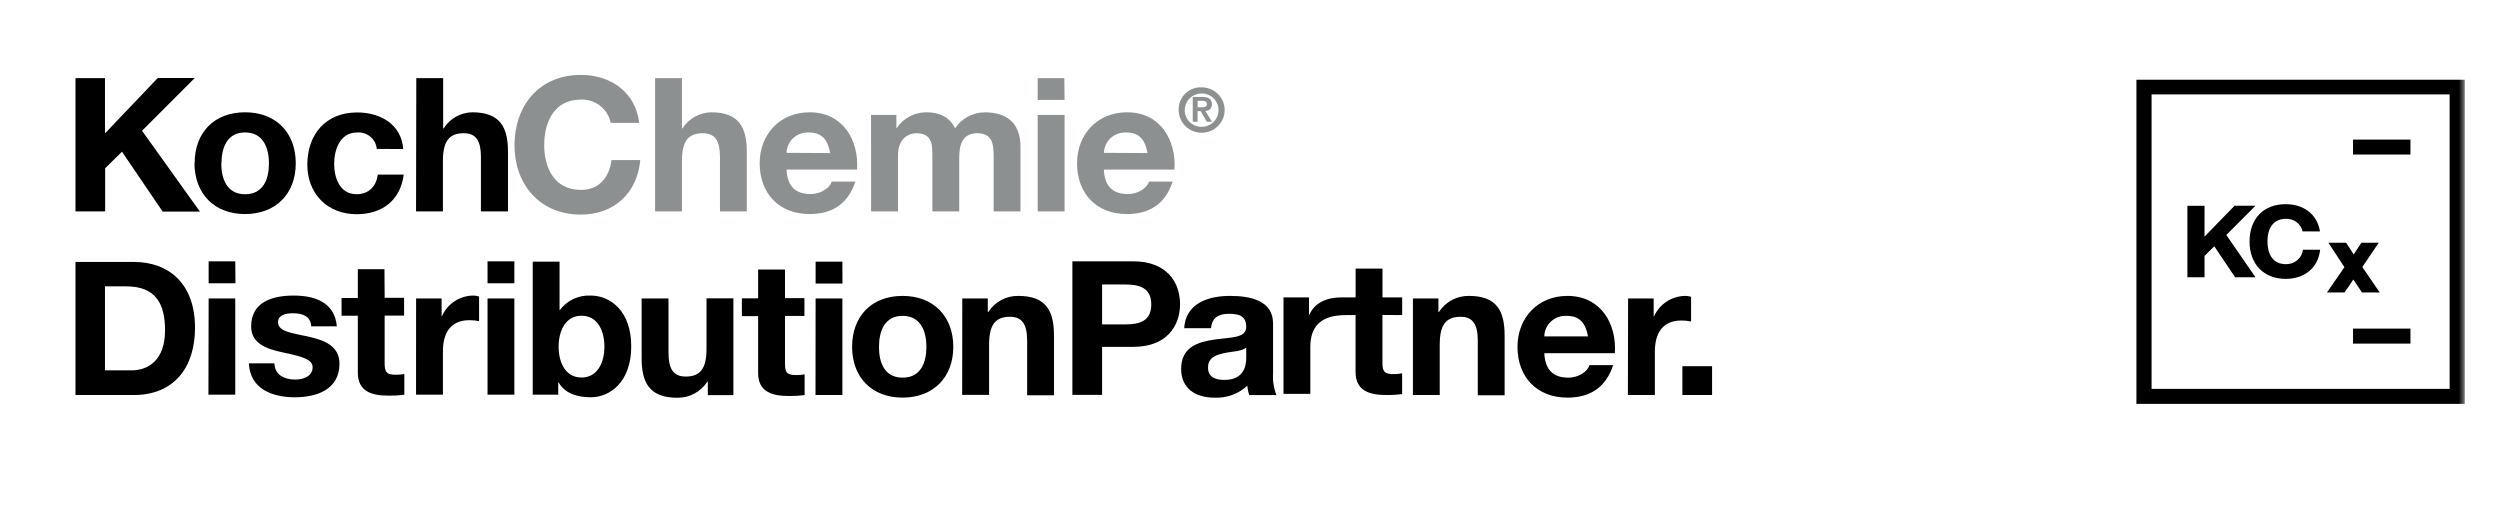
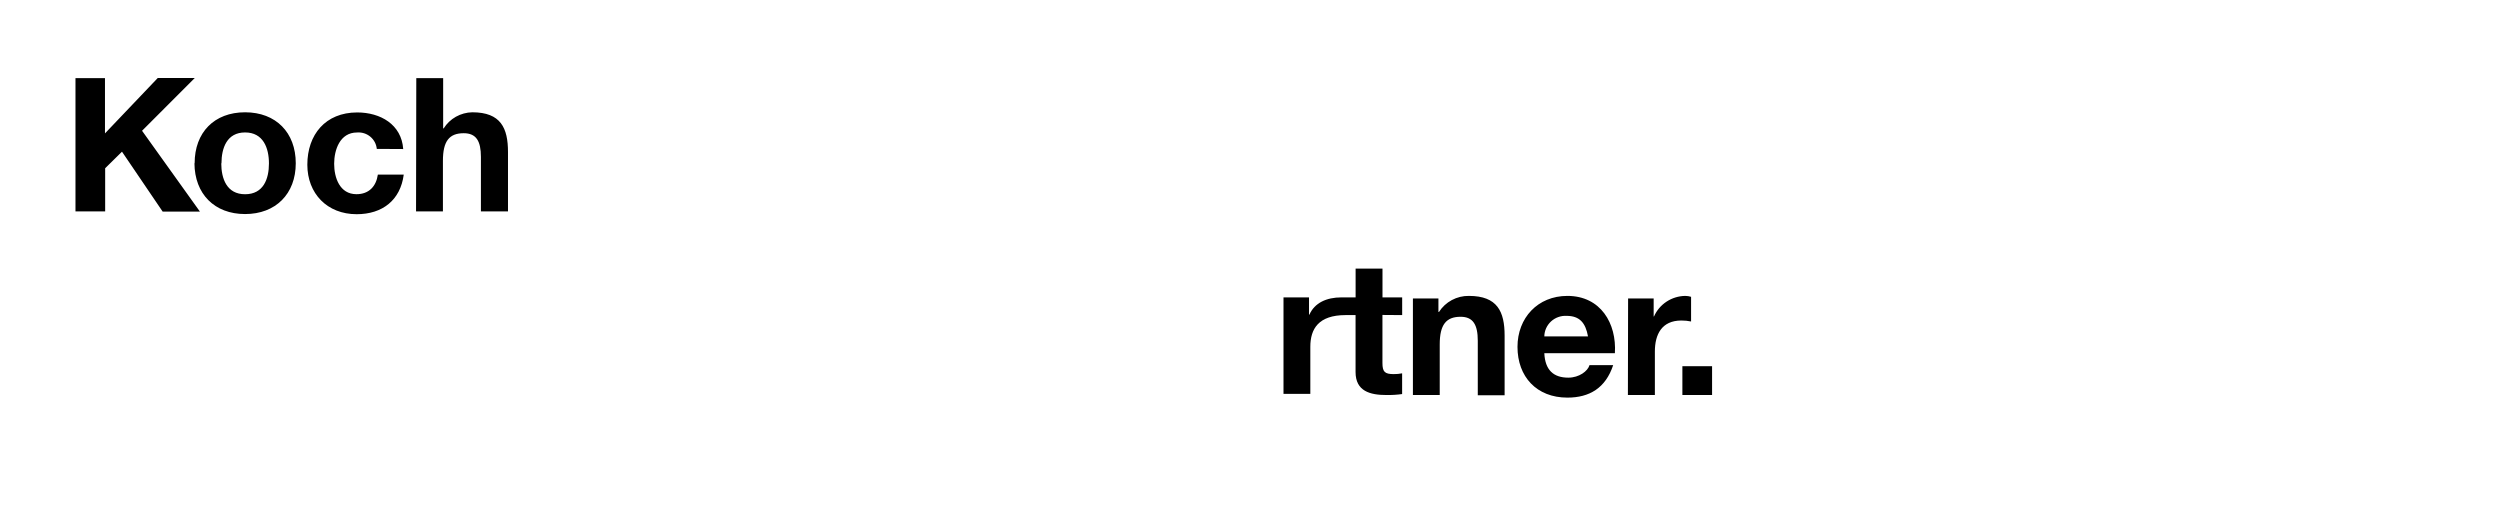
<svg xmlns="http://www.w3.org/2000/svg" width="213" height="44" viewBox="0 0 213 44" fill="none">
  <mask id="mask0_8_3090" style="mask-type:luminance" maskUnits="userSpaceOnUse" x="4" y="4" width="206" height="36">
    <path d="M210 4H4V40H210V4Z" fill="white" />
  </mask>
  <g mask="url(#mask0_8_3090)">
    <path d="M35.447 18.012H37.737V13.704C37.737 12.032 38.267 11.35 39.509 11.35C40.573 11.35 40.974 12.016 40.974 13.369V18.012H43.281V12.956C43.281 10.912 42.672 9.567 40.237 9.567C39.748 9.576 39.269 9.707 38.843 9.946C38.418 10.185 38.06 10.526 37.803 10.937H37.757V6.657H35.468L35.447 18.012ZM34.354 12.698C34.209 10.598 32.404 9.58 30.437 9.58C27.729 9.58 26.185 11.472 26.185 14.035C26.185 16.488 27.874 18.25 30.387 18.25C32.582 18.25 34.114 17.056 34.399 14.877H32.193C32.048 15.879 31.435 16.545 30.371 16.545C28.938 16.545 28.47 15.131 28.47 13.953C28.47 12.776 28.955 11.288 30.421 11.288C30.831 11.255 31.238 11.384 31.552 11.646C31.867 11.908 32.065 12.281 32.102 12.686L34.354 12.698ZM18.869 13.925C18.869 12.604 19.337 11.284 20.881 11.284C22.425 11.284 22.914 12.604 22.914 13.925C22.914 15.245 22.446 16.549 20.881 16.549C19.316 16.549 18.852 15.216 18.852 13.909M16.567 13.909C16.583 16.52 18.272 18.237 20.881 18.237C23.489 18.237 25.199 16.52 25.199 13.909C25.199 11.296 23.51 9.567 20.881 9.567C18.252 9.567 16.583 11.288 16.583 13.909M6.431 18.012H8.96V14.334L10.393 12.923L13.859 18.029H17.034L12.103 11.141L16.596 6.645H13.441L8.944 11.366V6.657H6.431V18.012Z" fill="black" />
-     <path d="M102.034 8.586H102.39C102.584 8.586 102.829 8.623 102.829 8.848C102.829 9.073 102.651 9.142 102.415 9.142H102.038L102.034 8.586ZM101.62 10.373H102.034V9.469H102.299L102.82 10.373H103.263L102.692 9.449C102.768 9.453 102.844 9.441 102.914 9.414C102.985 9.387 103.049 9.346 103.103 9.293C103.156 9.239 103.197 9.175 103.223 9.105C103.25 9.035 103.261 8.959 103.255 8.885C103.255 8.427 102.953 8.259 102.427 8.259H101.62V10.373ZM100.941 9.318C100.954 9.04 101.049 8.771 101.215 8.546C101.381 8.321 101.611 8.149 101.875 8.051C102.14 7.953 102.427 7.935 102.703 7.997C102.978 8.059 103.228 8.2 103.423 8.402C103.618 8.604 103.748 8.857 103.798 9.132C103.848 9.406 103.815 9.689 103.704 9.945C103.593 10.201 103.407 10.419 103.172 10.572C102.936 10.725 102.66 10.806 102.377 10.806C102.183 10.806 101.99 10.767 101.811 10.692C101.632 10.616 101.47 10.505 101.336 10.366C101.201 10.227 101.097 10.062 101.029 9.882C100.961 9.702 100.931 9.51 100.941 9.318ZM100.419 9.318C100.407 9.704 100.513 10.084 100.721 10.41C100.93 10.736 101.233 10.993 101.59 11.149C101.948 11.304 102.345 11.351 102.729 11.282C103.114 11.213 103.469 11.033 103.749 10.764C104.029 10.495 104.221 10.15 104.302 9.772C104.382 9.395 104.346 9.002 104.198 8.645C104.051 8.287 103.799 7.982 103.475 7.767C103.15 7.552 102.768 7.437 102.377 7.438C102.122 7.429 101.868 7.472 101.631 7.563C101.393 7.654 101.176 7.791 100.993 7.967C100.81 8.142 100.665 8.352 100.567 8.585C100.468 8.817 100.418 9.066 100.419 9.318ZM94.055 13.021C94.061 12.784 94.116 12.55 94.215 12.334C94.314 12.118 94.456 11.923 94.632 11.762C94.808 11.6 95.015 11.475 95.241 11.394C95.467 11.313 95.707 11.277 95.947 11.288C97.061 11.288 97.558 11.893 97.769 13.042L94.055 13.021ZM100.063 14.452C100.224 11.922 98.858 9.567 96.022 9.567C93.492 9.567 91.765 11.444 91.765 13.909C91.757 16.455 93.38 18.237 96.013 18.237C97.897 18.237 99.268 17.42 99.91 15.47H97.897C97.752 15.977 97.011 16.533 96.092 16.533C94.821 16.533 94.113 15.883 94.047 14.452H100.063ZM90.681 6.657H88.412V8.517H90.701L90.681 6.657ZM88.412 18.012H90.701V9.792H88.412V18.012ZM74.218 18.012H76.508V13.242C76.508 11.636 77.601 11.35 78.052 11.35C79.501 11.35 79.439 12.445 79.439 13.393V18.012H81.725V13.434C81.725 12.4 81.969 11.35 83.257 11.35C84.544 11.35 84.66 12.257 84.66 13.352V18.012H86.946V12.515C86.946 10.385 85.675 9.571 83.903 9.571C83.399 9.573 82.904 9.698 82.462 9.937C82.02 10.175 81.646 10.519 81.373 10.937C80.921 9.952 79.986 9.567 78.938 9.567C78.436 9.564 77.942 9.685 77.499 9.918C77.057 10.151 76.68 10.49 76.404 10.904H76.371V9.792H74.214L74.218 18.012ZM67.014 13.021C67.019 12.783 67.074 12.549 67.173 12.332C67.272 12.114 67.415 11.919 67.592 11.758C67.769 11.596 67.978 11.471 68.205 11.39C68.432 11.31 68.673 11.275 68.914 11.288C70.024 11.288 70.525 11.893 70.732 13.042L67.014 13.021ZM73.022 14.452C73.183 11.922 71.812 9.567 68.976 9.567C66.447 9.567 64.724 11.444 64.724 13.909C64.724 16.455 66.351 18.237 68.976 18.237C70.864 18.237 72.231 17.42 72.877 15.47H70.864C70.719 15.977 69.978 16.533 69.059 16.533C67.784 16.533 67.076 15.883 67.014 14.452H73.022ZM55.814 18.012H58.103V13.704C58.103 12.032 58.633 11.35 59.876 11.35C60.94 11.35 61.341 12.016 61.341 13.369V18.012H63.627V12.956C63.627 10.912 63.018 9.567 60.584 9.567C60.094 9.577 59.615 9.708 59.19 9.947C58.765 10.186 58.407 10.526 58.149 10.937H58.103V6.657H55.814V18.012ZM54.46 10.471C54.154 7.846 52.029 6.383 49.491 6.383C45.931 6.383 43.835 9.007 43.835 12.38C43.835 15.65 45.931 18.282 49.491 18.282C52.311 18.282 54.29 16.467 54.551 13.635H52.1C51.905 15.131 51.036 16.181 49.491 16.181C47.218 16.181 46.365 14.272 46.365 12.38C46.365 10.389 47.218 8.484 49.491 8.484C50.085 8.461 50.668 8.648 51.133 9.013C51.599 9.377 51.917 9.895 52.029 10.471H54.46Z" fill="#8C9091" />
-     <path d="M103.181 27.962C103.259 27.071 103.822 26.735 104.696 26.735C105.499 26.735 106.178 26.879 106.178 27.852C106.178 28.824 104.87 28.726 103.47 28.931C102.071 29.135 100.634 29.568 100.634 31.428C100.634 33.116 101.876 33.881 103.47 33.881C103.983 33.906 104.495 33.829 104.977 33.654C105.459 33.479 105.9 33.21 106.274 32.863C106.294 33.134 106.348 33.402 106.435 33.66H108.754C108.522 33.078 108.423 32.453 108.464 31.829V27.549C108.464 25.575 106.468 25.211 104.808 25.211C102.936 25.211 101.019 25.844 100.891 27.962H103.181ZM106.178 30.476C106.178 30.966 106.112 32.368 104.323 32.368C103.582 32.368 102.924 32.16 102.924 31.318C102.924 30.476 103.566 30.251 104.274 30.091C104.982 29.932 105.789 29.948 106.178 29.613V30.476ZM93.898 24.238H95.865C97.04 24.238 98.088 24.491 98.088 25.942C98.088 27.394 97.04 27.639 95.865 27.639H93.898V24.238ZM91.368 33.64H93.898V29.552H96.556C99.425 29.552 100.539 27.753 100.539 25.91C100.539 24.066 99.425 22.264 96.556 22.264H91.368V33.64ZM81.977 33.64H84.271V29.343C84.271 27.676 84.805 26.989 86.047 26.989C87.107 26.989 87.513 27.659 87.513 29.033V33.676H89.799V28.595C89.799 26.552 89.186 25.211 86.755 25.211C86.248 25.204 85.748 25.326 85.302 25.565C84.856 25.805 84.48 26.152 84.209 26.576H84.159V25.432H81.986L81.977 33.64ZM74.889 29.552C74.889 28.232 75.357 26.911 76.901 26.911C78.446 26.911 78.93 28.232 78.93 29.552C78.93 30.872 78.466 32.176 76.901 32.176C75.336 32.176 74.889 30.856 74.889 29.552ZM72.599 29.552C72.599 32.16 74.293 33.877 76.901 33.877C79.51 33.877 81.22 32.16 81.22 29.552C81.22 26.944 79.526 25.211 76.901 25.211C74.276 25.211 72.599 26.928 72.599 29.552ZM71.771 22.296H69.49V24.16H71.779L71.771 22.296ZM69.481 33.656H71.771V25.432H69.49L69.481 33.656ZM66.881 22.967H64.592V25.419H63.209V26.932H64.592V31.784C64.592 33.419 65.834 33.738 67.217 33.738C67.664 33.744 68.111 33.718 68.554 33.66V31.894C68.321 31.937 68.084 31.958 67.846 31.956C67.072 31.956 66.881 31.767 66.881 31.003V26.915H68.537V25.403H66.881V22.967ZM62.484 25.419H60.194V29.732C60.194 31.4 59.664 32.082 58.422 32.082C57.358 32.082 56.957 31.416 56.957 30.063V25.432H54.667V30.5C54.667 32.544 55.28 33.889 57.714 33.889C58.221 33.894 58.721 33.771 59.167 33.532C59.612 33.293 59.989 32.946 60.261 32.524H60.306V33.668H62.484V25.419ZM51.495 29.54C51.495 30.905 50.899 32.164 49.545 32.164C48.191 32.164 47.595 30.905 47.595 29.54C47.595 28.174 48.191 26.899 49.545 26.899C50.899 26.899 51.495 28.154 51.495 29.54ZM45.388 33.627H47.562V32.577H47.595C48.096 33.484 49.111 33.848 50.332 33.848C51.988 33.848 53.781 32.528 53.781 29.507C53.781 26.486 51.992 25.182 50.332 25.182C49.826 25.157 49.321 25.256 48.863 25.47C48.405 25.684 48.008 26.006 47.707 26.409H47.674V22.296H45.388V33.627ZM43.823 22.268H41.538V24.132H43.823V22.268ZM41.538 33.627H43.823V25.432H41.538V33.627ZM35.447 33.627H37.737V29.92C37.737 28.473 38.316 27.279 39.989 27.279C40.267 27.279 40.545 27.306 40.817 27.361V25.26C40.655 25.209 40.486 25.183 40.316 25.182C39.749 25.19 39.197 25.36 38.726 25.67C38.254 25.98 37.883 26.419 37.658 26.932H37.625V25.432H35.451L35.447 33.627ZM32.756 22.938H30.487V25.391H29.1V26.903H30.487V31.755C30.487 33.39 31.729 33.709 33.112 33.709C33.559 33.716 34.006 33.69 34.449 33.631V31.866C34.216 31.908 33.978 31.929 33.741 31.927C32.967 31.927 32.772 31.739 32.772 30.974V26.887H34.428V25.374H32.772L32.756 22.938ZM21.204 30.954C21.303 33.133 23.187 33.848 25.121 33.848C27.054 33.848 28.922 33.149 28.922 30.987C28.922 29.458 27.617 28.984 26.28 28.681C24.943 28.379 23.688 28.273 23.688 27.455C23.688 26.789 24.442 26.691 24.959 26.691C25.787 26.691 26.458 26.932 26.52 27.806H28.698C28.52 25.763 26.843 25.182 25.025 25.182C23.208 25.182 21.398 25.722 21.398 27.819C21.398 29.27 22.719 29.728 24.04 30.014C25.696 30.365 26.636 30.602 26.636 31.289C26.636 32.082 25.808 32.34 25.137 32.34C24.235 32.34 23.394 31.931 23.382 30.954H21.204ZM20.044 22.268H17.776V24.132H20.061L20.044 22.268ZM17.759 33.627H20.044V25.432H17.776L17.759 33.627ZM8.944 24.397H10.749C13.262 24.397 14.062 25.861 14.062 28.15C14.062 30.664 12.658 31.555 11.192 31.555H8.944V24.397ZM6.431 33.656H11.399C14.91 33.656 16.616 31.203 16.616 27.933C16.616 24.164 14.38 22.317 11.399 22.317H6.431V33.656Z" fill="black" />
    <path d="M119.465 26.846V25.337H117.788V22.885H115.498V25.337H114.289C113.022 25.337 112.004 25.803 111.561 26.809H111.528V25.337H109.354V33.558H111.64V29.548C111.64 28.015 112.339 26.85 114.637 26.846H115.494V31.698C115.494 33.333 116.736 33.656 118.123 33.656C118.571 33.663 119.018 33.636 119.461 33.574V31.808C119.226 31.854 118.988 31.876 118.749 31.874C117.979 31.874 117.784 31.682 117.784 30.921V26.834L119.465 26.846Z" fill="black" />
    <path d="M143.339 33.656H145.869V31.203H143.339V33.656ZM138.697 33.656H140.995V29.948C140.995 28.501 141.575 27.308 143.252 27.308C143.53 27.307 143.807 27.334 144.08 27.39V25.288C143.918 25.237 143.749 25.211 143.579 25.211C143.012 25.22 142.461 25.39 141.989 25.7C141.518 26.01 141.147 26.448 140.921 26.96H140.892V25.432H138.714L138.697 33.656ZM131.576 28.661C131.579 28.421 131.632 28.185 131.73 27.966C131.829 27.747 131.971 27.55 132.148 27.386C132.326 27.223 132.535 27.096 132.763 27.015C132.991 26.933 133.234 26.898 133.476 26.911C134.59 26.911 135.091 27.516 135.298 28.661H131.576ZM137.588 30.091C137.749 27.561 136.379 25.211 133.542 25.211C131.013 25.211 129.29 27.087 129.29 29.552C129.29 32.094 130.917 33.877 133.542 33.877C135.426 33.877 136.797 33.059 137.443 31.109H135.426C135.281 31.62 134.54 32.176 133.621 32.176C132.35 32.176 131.642 31.522 131.576 30.091H137.588ZM120.38 33.656H122.665V29.343C122.665 27.676 123.2 26.989 124.442 26.989C125.502 26.989 125.907 27.659 125.907 29.033V33.676H128.193V28.595C128.193 26.552 127.58 25.211 125.15 25.211C124.642 25.204 124.142 25.326 123.696 25.565C123.25 25.804 122.874 26.152 122.603 26.576H122.554V25.432H120.38V33.656Z" fill="black" />
-     <path d="M210 6.792H182.023V34.408H210V6.792ZM208.708 33.133H183.315V8.043H208.708V33.133ZM187.828 17.534H186.366V23.625H187.828V21.802L188.656 20.984L190.432 23.621H192.167L189.683 20.02L192.167 17.53H190.383L187.824 20.163L187.828 17.534ZM191.662 20.579C191.662 22.538 192.904 23.76 194.742 23.76C196.258 23.76 197.488 22.905 197.678 21.279H196.212C196.168 21.628 195.992 21.948 195.72 22.175C195.448 22.402 195.099 22.52 194.742 22.505C193.745 22.505 193.19 21.785 193.19 20.571C193.19 19.357 193.745 18.646 194.742 18.646C195.071 18.626 195.397 18.722 195.66 18.918C195.924 19.113 196.108 19.395 196.179 19.713H197.661C197.417 18.192 196.204 17.395 194.742 17.395C192.859 17.395 191.662 18.622 191.662 20.579ZM199.744 22.766L198.258 24.916H199.752L200.166 24.32C200.282 24.148 200.394 23.98 200.502 23.813C200.618 23.993 200.738 24.169 200.862 24.352L201.239 24.916H202.75L201.272 22.75L202.667 20.682H201.193L200.837 21.213C200.73 21.377 200.626 21.536 200.527 21.695V21.663L200.237 21.213L199.889 20.682H198.382L199.744 22.766ZM205.371 27.999H200.477V29.274H205.371V27.999ZM200.477 13.165H205.371V11.893H200.477V13.165Z" fill="black" />
  </g>
</svg>